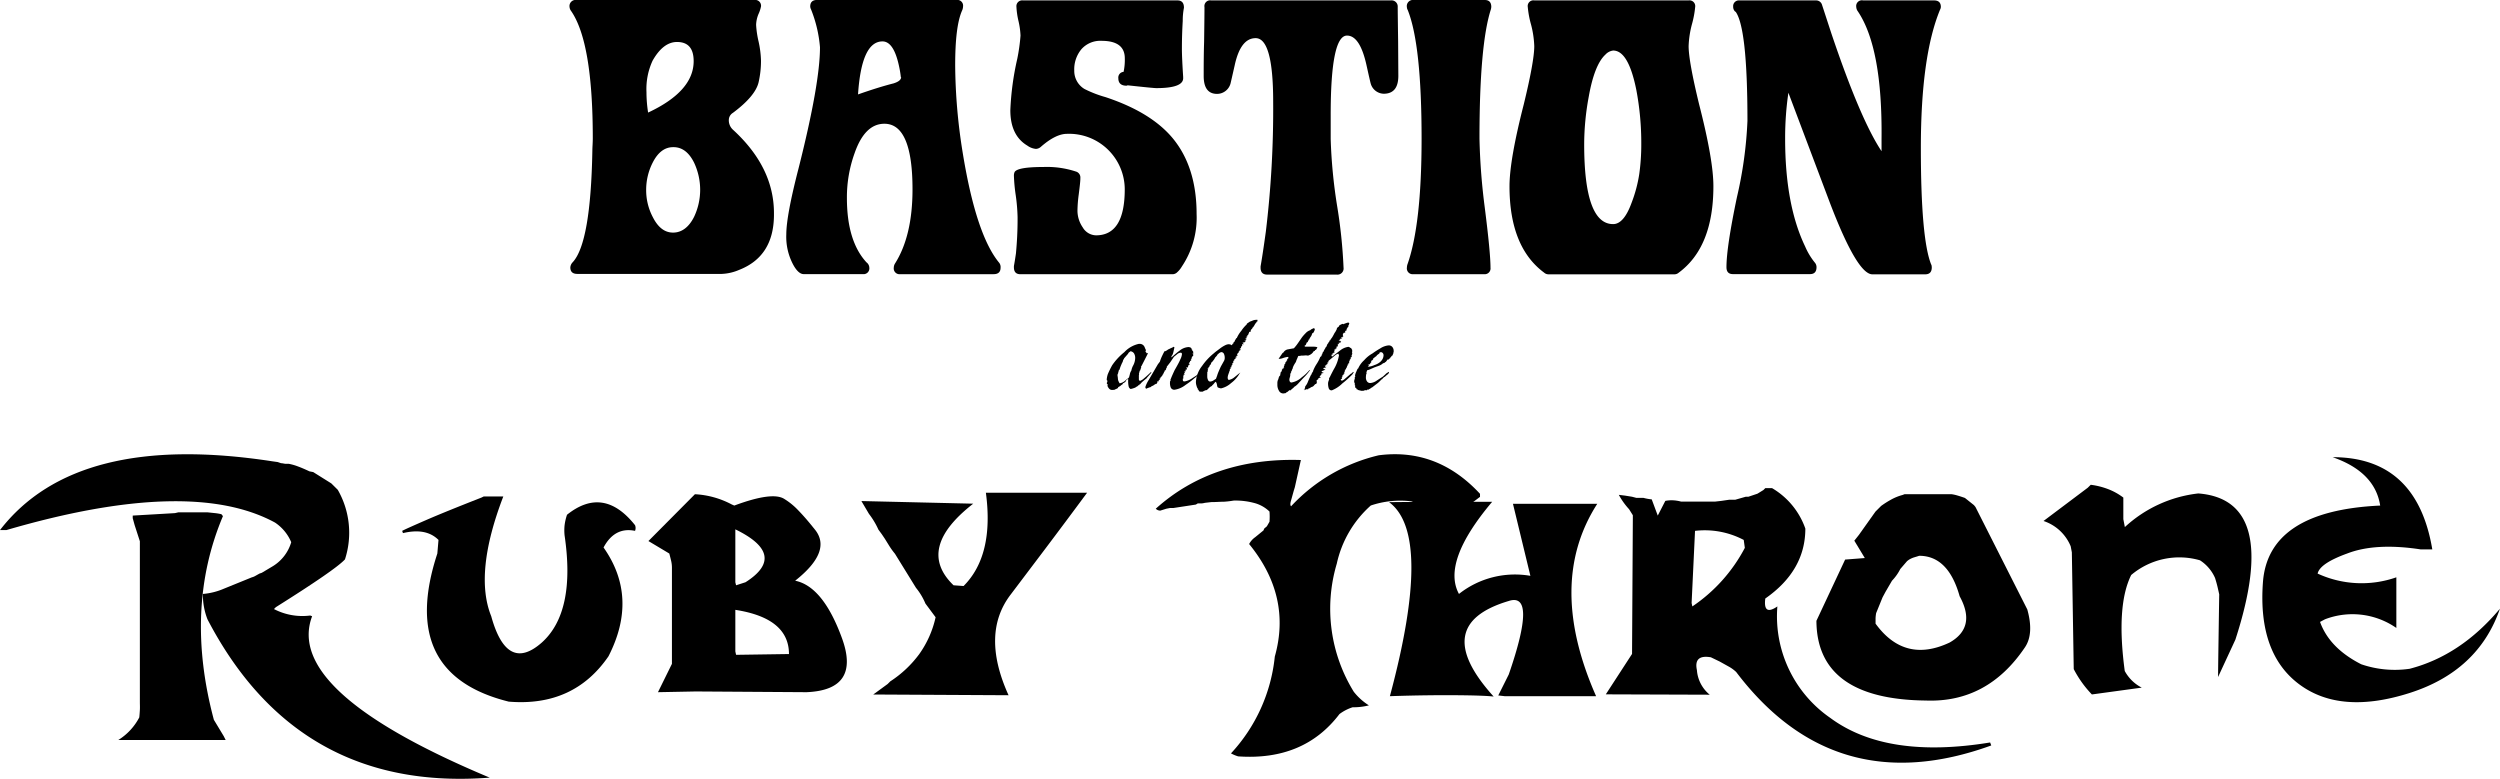
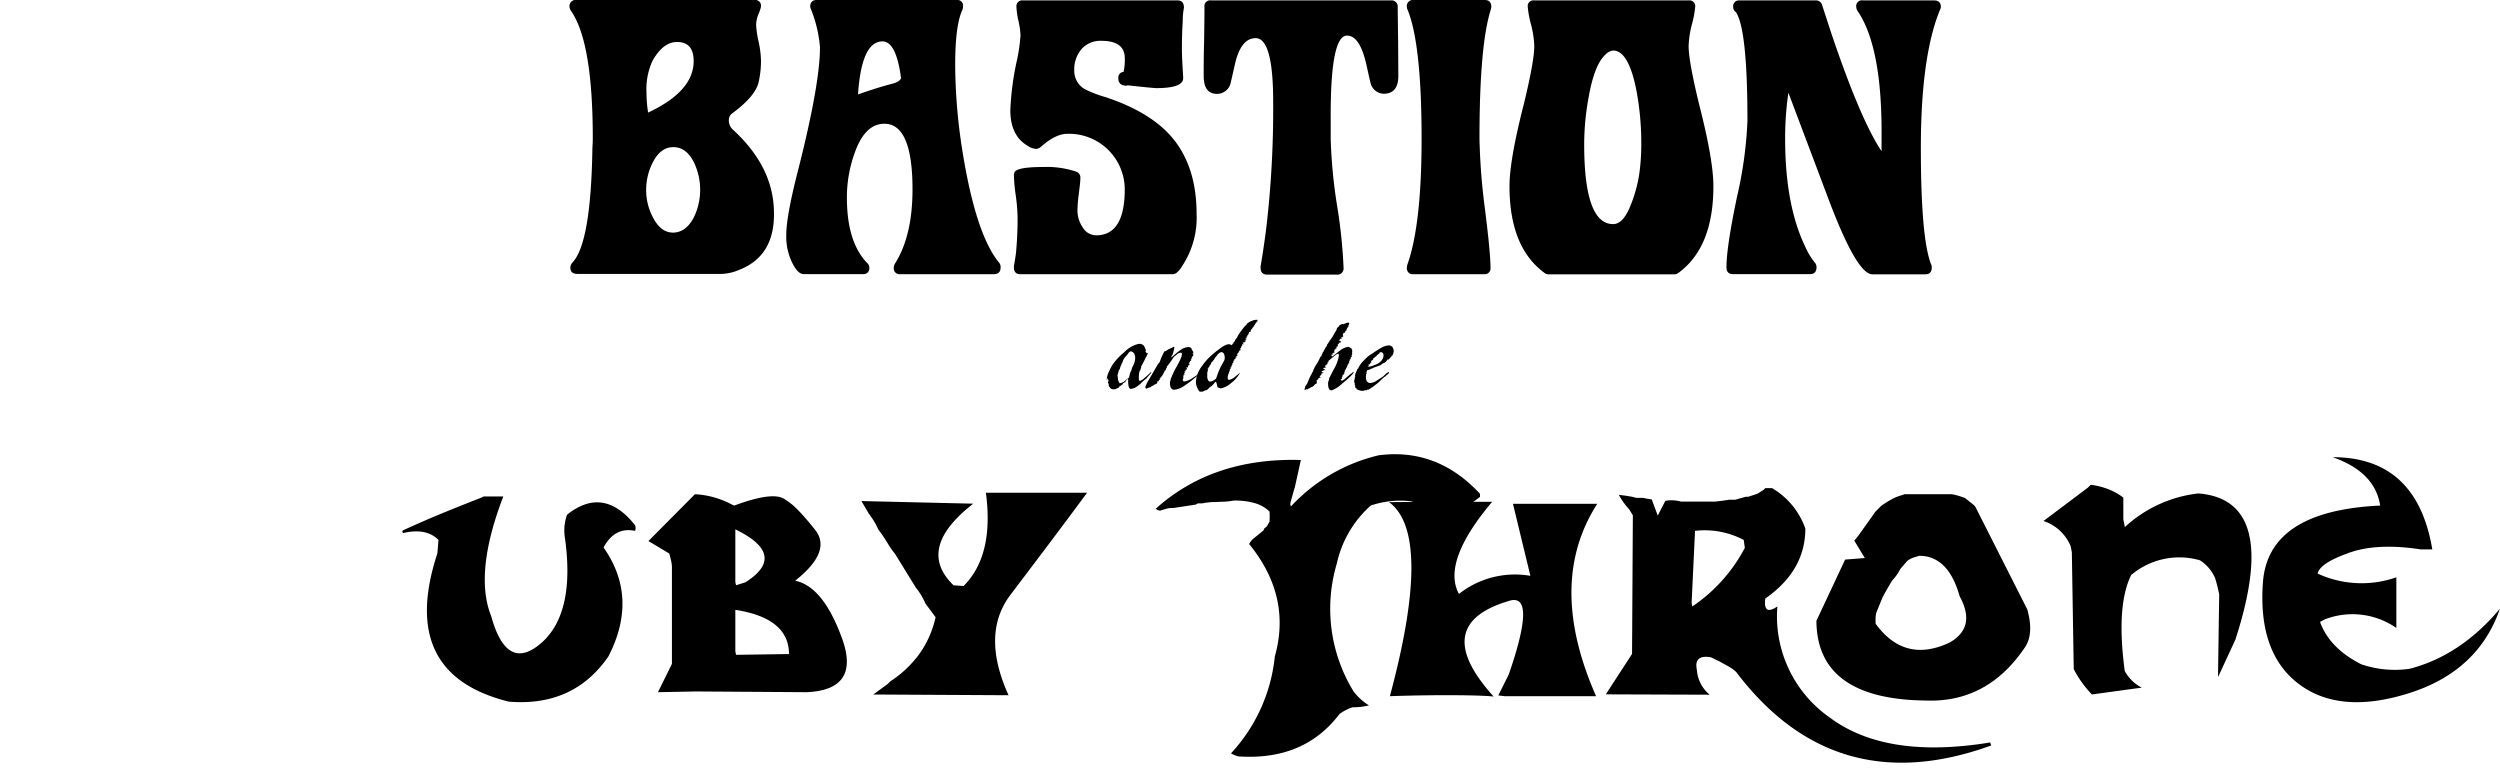
<svg xmlns="http://www.w3.org/2000/svg" viewBox="0 0 476.35 148.39">
  <g id="Layer_2" data-name="Layer 2">
    <g id="Layer_1-2" data-name="Layer 1">
-       <path d="M210.94,72.36l-.07,0a4.52,4.52,0,0,1,.21-1.06,17.52,17.52,0,0,1,.83-1.7,11.54,11.54,0,0,1,2.32-2.5A5.31,5.31,0,0,1,217,65.52l.22,0,0,0a1,1,0,0,1,.88.63l.2.49h.07l-.11.34a.18.18,0,0,0,.09.12.09.09,0,0,0,.06,0l0,.18.33,0c-.06.15-.27.57-.61,1.23l-.65,1.27-.09,0,.07.15-.22.68-.07,0-.13.52H217a.45.45,0,0,1,0,.36l0,.81a.28.28,0,0,0,.23.27,2.17,2.17,0,0,0,.71-.44c.32-.26.79-.68,1.4-1.27,0,0,0,.06,0,.11s.06,0,.08,0l-.88,1-.06.11c-.22.17-.44.34-.64.52a3.73,3.73,0,0,0-.6.61h-.09l-.09.18-.14,0a.85.85,0,0,1-.29.27l-.05,0a1.21,1.21,0,0,1-.48.27,4.58,4.58,0,0,1-.66.19.7.7,0,0,1-.39-.52,4.35,4.35,0,0,1-.09-1v-.49l-.17.2-.25.18,0,.11a1.49,1.49,0,0,0-.23.32l-.07-.09-.13.17H214l-.13.24a1.2,1.2,0,0,0-.21.13l-.22.19-.4.22v.14a3.64,3.64,0,0,1-.47.24,1.43,1.43,0,0,0-.28.14.69.69,0,0,0-.27,0l-.13,0a.73.73,0,0,1-.56-.25,1.58,1.58,0,0,1-.34-.61c.06,0,.09,0,.09-.13l-.07-.09c-.05-.07-.09-.1-.11-.09l0-.21.09-.13v-.32a.09.09,0,0,1-.09,0,.58.58,0,0,1,0-.15c0-.13,0-.21,0-.23Zm2.09,0a1.43,1.43,0,0,0,.11.32c.08.17.15.29.19.36a2.16,2.16,0,0,0,1.17-.61l.62-.51.16-.6a1.75,1.75,0,0,1,.29-.71,3.13,3.13,0,0,1,.36-1,3.18,3.18,0,0,0,.37-1.39,1.69,1.69,0,0,0-.21-.86.92.92,0,0,0-.69-.43l-.28.22a.61.61,0,0,0-.18.26l-.74.85-.06.16a.55.55,0,0,0-.15.24c0,.12-.07.23-.1.34a2.68,2.68,0,0,0-.23.48,6.69,6.69,0,0,0-.36,1l-.11,0,0,.07-.15.54-.07.11,0,0h.09a.3.3,0,0,1-.15.16l.07.54L213,72l0,.11Z" />
+       <path d="M210.94,72.36l-.07,0a4.52,4.52,0,0,1,.21-1.06,17.52,17.52,0,0,1,.83-1.7,11.54,11.54,0,0,1,2.32-2.5A5.31,5.31,0,0,1,217,65.52l.22,0,0,0a1,1,0,0,1,.88.63l.2.49h.07l-.11.34a.18.18,0,0,0,.09.12.09.09,0,0,0,.06,0l0,.18.33,0c-.06.15-.27.57-.61,1.23l-.65,1.27-.09,0,.07.15-.22.68-.07,0-.13.52H217a.45.45,0,0,1,0,.36l0,.81a.28.28,0,0,0,.23.27,2.17,2.17,0,0,0,.71-.44c.32-.26.79-.68,1.4-1.27,0,0,0,.06,0,.11s.06,0,.08,0l-.88,1-.06.11c-.22.17-.44.34-.64.52a3.73,3.73,0,0,0-.6.61h-.09l-.09.18-.14,0a.85.85,0,0,1-.29.27l-.05,0a1.21,1.21,0,0,1-.48.27,4.58,4.58,0,0,1-.66.19.7.7,0,0,1-.39-.52,4.35,4.35,0,0,1-.09-1v-.49l-.17.2-.25.18,0,.11a1.49,1.49,0,0,0-.23.32l-.07-.09-.13.17H214l-.13.24l-.22.19-.4.22v.14a3.64,3.64,0,0,1-.47.24,1.43,1.43,0,0,0-.28.14.69.69,0,0,0-.27,0l-.13,0a.73.73,0,0,1-.56-.25,1.58,1.58,0,0,1-.34-.61c.06,0,.09,0,.09-.13l-.07-.09c-.05-.07-.09-.1-.11-.09l0-.21.09-.13v-.32a.09.09,0,0,1-.09,0,.58.58,0,0,1,0-.15c0-.13,0-.21,0-.23Zm2.09,0a1.43,1.43,0,0,0,.11.32c.08.17.15.29.19.36a2.16,2.16,0,0,0,1.17-.61l.62-.51.16-.6a1.75,1.75,0,0,1,.29-.71,3.13,3.13,0,0,1,.36-1,3.18,3.18,0,0,0,.37-1.39,1.69,1.69,0,0,0-.21-.86.92.92,0,0,0-.69-.43l-.28.22a.61.61,0,0,0-.18.26l-.74.85-.06.16a.55.55,0,0,0-.15.24c0,.12-.07.23-.1.34a2.68,2.68,0,0,0-.23.48,6.69,6.69,0,0,0-.36,1l-.11,0,0,.07-.15.54-.07.11,0,0h.09a.3.3,0,0,1-.15.16l.07.54L213,72l0,.11Z" />
      <path d="M221,68.92a8,8,0,0,1,.38-1c.17-.36.34-.71.51-1l0,0,.14,0,.31-.16a2.22,2.22,0,0,1,.29-.2c.17-.07.33-.15.5-.24a1.75,1.75,0,0,0,.49-.25l.16.11c-.06.25-.11.49-.16.7a2.72,2.72,0,0,1-.23.74l-.11.16a.33.33,0,0,0-.08.22l0,.11c.63-.54,1.12-1,1.48-1.23a3,3,0,0,1,1.72-.75,1.06,1.06,0,0,1,.37.06.48.48,0,0,1,.27.24l0,.13a.24.24,0,0,0,.13.07l0,.15a.41.41,0,0,0,.09.1l.09.11,0,.18.07.18-.17,0v.12l.1,0v.36l-.14,0,0,.1-.22.34c0,.06.1.08.2,0l-.11.09,0,0-.2.2.16.11-.16,0a.12.12,0,0,0,0,.08l-.14.07v.14a1.24,1.24,0,0,0-.24.31s.07,0,.18.07l-.07.2-.16,0,0,.16-.07,0,0,.13c0,.13,0,.2-.07.21l-.12-.1s0,.06-.07.08-.09,0-.09,0v.14l.25,0,0,0-.11,0a.37.37,0,0,1-.12.29l-.17,0-.05.13h.14l-.12.23,0-.05-.16,0s0,.09,0,.12a.1.1,0,0,1,.07.12l-.16.14.1.13h.08v.07l-.11,0-.11,0,0,.13a1.46,1.46,0,0,0-.09.16v.51l-.09,0a.85.85,0,0,0,0,.25.48.48,0,0,0,.06.24l.28.05a3.89,3.89,0,0,0,1.57-.7c.35-.21.79-.51,1.31-.88a1.89,1.89,0,0,1-.33.34,1.85,1.85,0,0,0-.35.4l-.18.09,0,0a16.26,16.26,0,0,1-1.84,1.41,4.47,4.47,0,0,1-2.09.92.73.73,0,0,1-.75-.46,2.27,2.27,0,0,1-.13-.91v-.26c.07,0,.11,0,.13-.08s0-.07-.09-.06c.13-.35.27-.7.43-1.06.27-.6.43-.95.47-1,.58-1,.93-1.68,1-1.9a2.82,2.82,0,0,0,.34-1.05c0-.19-.09-.28-.27-.28a1.17,1.17,0,0,0-.66.3l-.6.49,0,0L223,69c-.32.42-.55.71-.68.87v.19l-.16.16a0,0,0,0,1,.05,0,0,0,0,0,1,0,.06l-.11.25-.18.07,0,.13-.16.23,0,.11c-.12.12-.16.22-.13.29h-.14l.05.09-.23.29-.13.18,0,0-.09,0,0,.2h-.16l.09.22-.09,0-.07.08-.16.17a.06.06,0,0,1,.08,0s0,0,0,.07l-.19,0a.16.16,0,0,0-.11.16.07.07,0,0,0,.09,0l-.2.32h-.13l-.28.16-.22.16-.17.08c-.06,0-.08,0-.06.07h-.17s0,.09-.07.12-.11.05-.12.08l-.17,0-.25.13-.16,0v.14l-.29-.1-.05-.22a5.57,5.57,0,0,1,.66-1.38l1.75-3C220.77,69.23,220.88,69.07,221,68.92Z" />
      <path d="M232.5,66.37a5.79,5.79,0,0,1,.95-.59,1.75,1.75,0,0,1,.64-.19,1.18,1.18,0,0,1,.64.2l.13-.29.11,0,.07-.24a.77.77,0,0,0,.1-.15s.05,0,.08,0l.14-.25h-.09s0-.08.11-.13a.2.2,0,0,0,.11-.17s0-.08.1-.12.1-.08.1-.1a5.77,5.77,0,0,1,.84-1.32,6.21,6.21,0,0,1,1-1.18l.07-.18.56-.38.39-.14a1.81,1.81,0,0,1,.79-.2l.26,0,0,.29-.18.09-.05.18-.07,0v.11h-.09A4.35,4.35,0,0,1,239,62a4,4,0,0,1-.31.45l-.09,0v.2l-.2.07.07.11-.07,0a.28.28,0,0,0-.09.2c0,.13,0,.2-.13.2l-.18,0,0,.25a.67.67,0,0,0-.15.14,1.15,1.15,0,0,1,0,.16l-.23.2s0,0,0,0a.26.26,0,0,1,0,.11l.09,0s0,.05-.12.05l-.22.07.11.06a.1.1,0,0,0,.13,0l-.13.22-.13-.07a1.36,1.36,0,0,0,0,.17c0,.07,0,.1.12.1s-.06.14-.21.18l-.26.07s0,0,.1,0,.1,0,.11,0l.18,0a1.51,1.51,0,0,1-.32.31l-.25,0-.06.13h.09l.06.14.07,0,0,.07-.06,0-.2,0h-.07c0,.09,0,.17.07.24l-.14.14-.11.13a.52.52,0,0,0,0,.11v.14h-.12l-.15.14.2,0,0,0,0,.08-.26.08h.22v.08h-.13l-.14.24-.07,0v.2a.75.75,0,0,0-.29.32.59.59,0,0,0,0,.14l.13,0c0,.05-.06.1-.17.15l-.21.1v.07h.18v.09l-.29.13c0,.07.1.09.2,0l-.38.33c-.05.08-.07.13-.06.14h.08a.06.06,0,0,1,0,.06s-.07,0-.16,0v.1l0,.06-.1,0a0,0,0,0,0,0,.07l.09.09a.31.31,0,0,0-.09.11l-.24.09.13,0a.24.24,0,0,0,0,.12c0,.08-.05.15-.07.22l-.14.13a.23.23,0,0,0,0,.12l0,.15-.22.1.09.11v.07l-.2.08v.07c.05,0,.07,0,.07,0a.67.67,0,0,1-.08.27.72.72,0,0,0-.08.24c-.09.21-.15.41-.21.58a1.93,1.93,0,0,0-.08.52.68.68,0,0,0,.07.26c.05.09.1.13.15.13a2.23,2.23,0,0,0,1.1-.54c.19-.14.51-.41,1-.81l.11,0-.13.08A6,6,0,0,1,234.56,73a4.2,4.2,0,0,1-1.9,1,1.27,1.27,0,0,1-.35-.08.84.84,0,0,1-.33-.16,4.78,4.78,0,0,1-.11-.51q-.08-.42-.27-.51l-.2.23a2.07,2.07,0,0,1-.39.42l-.11.16a1.5,1.5,0,0,0-.49.34l-.48.45-.13,0a1,1,0,0,0-.3.11,2.69,2.69,0,0,0-.35.18l-.42,0a.76.76,0,0,1-.35-.15.49.49,0,0,0,.06-.2.23.23,0,0,1-.11,0c-.05,0-.09-.06-.13-.18l0-.18h-.08a6.15,6.15,0,0,1-.19-.61,2.24,2.24,0,0,1-.06-.58,5.43,5.43,0,0,1,1.17-3,11.66,11.66,0,0,1,2.24-2.41,6.88,6.88,0,0,1,.61-.49Zm-1,1.83a2.86,2.86,0,0,1-.38.56l-.25.32-.11,0,0,.07,0,.09,0,.06a.35.35,0,0,0-.07.2h-.13v.09a.35.35,0,0,0-.13.32l-.16.06,0,.12-.11.2-.14-.07,0,.05.09.09h.07a.45.45,0,0,0,0,.13l-.09.09.09.14-.15.13,0,.09a.64.64,0,0,1,0,.27c0,.23,0,.39,0,.5a1.48,1.48,0,0,0,.16.72.43.43,0,0,0,.37.27,1.26,1.26,0,0,0,.68-.23l.47-.31c0-.08.1-.28.2-.58a5.7,5.7,0,0,1,.25-.7q.27-.65.48-1.08l.56-1a1.13,1.13,0,0,0,.16-.61,1.78,1.78,0,0,0-.12-.69.58.58,0,0,0-.52-.41,1,1,0,0,0-.51.27l-.25.22a.63.63,0,0,1-.18.28,3.09,3.09,0,0,1-.27.29Z" />
-       <path d="M243.61,72.18l0-.25.1,0,0-.18,0,0a.76.76,0,0,0,.13-.13.42.42,0,0,0,.13-.23c0-.06-.05-.09-.13-.09l.06,0a.15.15,0,0,0,.09-.14.54.54,0,0,1,.09-.31c.07-.08.12-.11.16-.07l0-.15,0-.18h.08l0-.16.09-.05,0,0,.13,0,0-.16.16-.11-.07-.15a.24.24,0,0,1,0-.1s.05,0,.09,0v-.26a.19.19,0,0,0,.1-.1s0,0,.08,0l0,0a.42.42,0,0,1,.15-.43s0-.06,0-.06l.09,0v-.18s.08,0,.11,0a.72.72,0,0,0,0-.32l.16,0,.07-.14,0-.22h-.15a4.49,4.49,0,0,0-.91.23,2.09,2.09,0,0,1-.6.13l-.2,0,.76-1.11.16-.09a1.25,1.25,0,0,1,.9-.61l1.1-.2a8.75,8.75,0,0,0,.79-1l.76-1.1a8.31,8.31,0,0,1,.7-.79,2,2,0,0,1,.88-.56.85.85,0,0,1,.32-.23,4,4,0,0,1,.4-.17l.14.24a2,2,0,0,1-.17.45l-.13.22-.22.12a1.39,1.39,0,0,1-.27.63,2.6,2.6,0,0,0-.3.54l-.15.05.07.18c-.09,0-.14,0-.14,0v.16l-.12.13h-.09l-.24.56h-.18a.29.29,0,0,1,0,.27l1.26,0h.57a2.59,2.59,0,0,1,.6.1,3.22,3.22,0,0,1-.27.5l-.14,0-.1.2-.21.07-.14.22a1.67,1.67,0,0,1-.39.36,2.9,2.9,0,0,1-.53.25l-.4-.05-.61.05s-.14,0-.33,0a1.2,1.2,0,0,1-.36.06.06.06,0,0,0-.08,0,.06.06,0,0,1-.08,0,4.71,4.71,0,0,0-.19.45,3.19,3.19,0,0,0-.24.61l-.09.18a5.25,5.25,0,0,0-.42.72,2.17,2.17,0,0,0-.17.58s-.07,0-.08,0a.11.11,0,0,0,0,.12l-.08.2-.16,0a.8.8,0,0,0,.13.13c-.1.18-.15.28-.17.3a1.15,1.15,0,0,0-.07.34l0,.06,0,.12a1.48,1.48,0,0,0-.07.26,1.55,1.55,0,0,0-.09.38.78.78,0,0,0,.09.44.34.34,0,0,0,.34.17,3.88,3.88,0,0,0,1.94-1,7.84,7.84,0,0,0,1.44-1.35h.13l-.36.47a9.17,9.17,0,0,1-.74.84c-.4.41-.66.7-.8.85l-.45.49a3.27,3.27,0,0,1-.5.43l-.05,0a3.38,3.38,0,0,1-.43.41l-.47.4-.05-.08c-.07,0-.16.06-.27.17a.53.53,0,0,1-.17.12l0,.06a.48.48,0,0,0-.34.21l-.47.07a.93.93,0,0,1-.83-.52,2.15,2.15,0,0,1-.3-1.08v-.47a1.79,1.79,0,0,1,.1-.48Z" />
      <path d="M248.51,74.38l.18-.65-.08-.06h.11l0-.08a2.85,2.85,0,0,0,.51-.9l.25-.59.34-.72h.07l.06-.25.25-.4,0-.07a7.07,7.07,0,0,1,.66-1.29,7.12,7.12,0,0,0,.72-1.39s.1,0,.16-.09a.53.53,0,0,0,.09-.19s0-.1,0-.13,0,0,.07,0l.18-.53.1,0,0-.06c.05-.11.12-.26.21-.42a3.21,3.21,0,0,0,.2-.35l0,0a.14.14,0,0,1,.05-.09l.09-.06.22-.56s0,0,.09,0,0-.09,0-.13l.25-.27v-.09l.08-.16a.07.07,0,0,0,.09,0,1.39,1.39,0,0,1,.06-.13l.09-.15a2.65,2.65,0,0,0,.36-.53c.07-.12.18-.32.32-.6a2,2,0,0,0,.28-.45,1,1,0,0,0,.17-.45.58.58,0,0,1,.13-.15,1.08,1.08,0,0,1,.25-.17l0-.07c0-.08.1-.16.29-.27a1.83,1.83,0,0,1,.43-.17l.09,0,0,0a.55.55,0,0,0,.14.09v-.07a3.21,3.21,0,0,1,.43-.16,1.35,1.35,0,0,1,.44-.11l.16.11-.13.45h-.11l.06.15a.25.25,0,0,1-.07.18,1.19,1.19,0,0,1-.15.09v.11l-.12.14,0,.14-.06.19-.09,0a.12.12,0,0,0-.12.08s0,.11,0,.19h.09s0,0-.12.06-.11,0-.1.08l-.19,0s0,.06,0,.09l-.11.1s0,.09,0,.13,0,.06-.05.05l.13.3-.16.07,0,.09-.2,0-.07.07.23.18,0,0-.21,0-.27.09v.14l.16,0-.12.11-.2,0-.06,0,.18.16.08-.07.1.1.13,0-.18.27-.29,0,0,0v.18l-.06,0,.2,0-.14.09-.2-.06.09.18h-.13l.11.2,0,0a.4.4,0,0,1-.36.18v.08h.28l0,0-.2,0a.39.39,0,0,1,0,.22l-.17,0v.15a.73.73,0,0,0-.17.07h-.1l.07.18-.14.27s.09,0,.11,0l.05-.06v.08c-.06.06-.08.09-.07.11l-.16,0c0,.08,0,.13-.06.13h-.14l0,.11.18.09h-.13c-.16,0-.23.06-.23.18s0,.23.16.23l1.44-1.11a3.18,3.18,0,0,1,1.58-.72.4.4,0,0,1,.24.07.84.84,0,0,0,.28.16.07.07,0,0,1,.08.08.78.78,0,0,1,0,.14h.11a.89.89,0,0,1,.05.25.67.67,0,0,0,0,.23l0,.06-.06.18.09.11c0,.08-.07.16-.09.22a.39.39,0,0,1-.09.17l.09.06a2,2,0,0,1-.07.19l-.2.17.05.12c0,.1,0,.15-.09.16s-.09.1-.09.26h-.08l0,.14L257,69c.06,0,.09.09.09.13s0,.07-.09.1-.1,0-.13,0l.05.2s-.08,0-.11,0a.09.09,0,0,0,0,.13,1,1,0,0,0-.2.52h-.11s-.06,0,0,.07a.13.13,0,0,0,0,.09l-.18.24-.09,0,.11.14c-.1,0-.14,0-.12.1s0,.11,0,.13a.27.27,0,0,1-.1.06l.07.23-.16.07-.06.2.06,0-.11.07-.07,0-.11.17.05.12a.11.11,0,0,1-.05.09.3.3,0,0,1-.11.06l0,.05s.08,0,.09.06l0,0-.09.18a.08.08,0,0,1-.12,0l-.05.18.21.15a1.47,1.47,0,0,0,.61-.38l1.17-1,.13,0,0-.09s.11-.08.19-.14a.31.31,0,0,1,.2-.06l-.29.47a19.27,19.27,0,0,1-1.92,1.73,6,6,0,0,1-2,1.31.56.56,0,0,1-.58-.39,2.84,2.84,0,0,1-.13-.92l0,0v-.22s.06,0,.06-.06a1.09,1.09,0,0,0,0-.19.59.59,0,0,0,.13-.23,2.56,2.56,0,0,0,0-.27l.06-.16.05,0c.12-.28.38-.8.78-1.55a7.52,7.52,0,0,0,1-2.7l-.13-.31a1.78,1.78,0,0,0-.7.4l-1.19,1,0,.27-.13,0-.09.09.18.13-.19,0v.09l-.15,0c0,.09,0,.13.11.13l.14.07-.1,0h-.22q-.09,0-.06.12h-.19l.12.18a.37.37,0,0,0,0,.22l0-.18h.07l.15,0-.25.17-.22,0c-.11.07-.15.14-.11.21l.27.11h.06l0,.07c-.09.08-.16.1-.24,0l-.07.16.09,0a.88.88,0,0,0-.45.11v.09l.09.14h.16l.06,0c0,.11,0,.16-.09.16a.91.91,0,0,0-.22,0l-.09.21.09,0-.41.4.16.12h.07v.09h-.09l-.27.09-.1.06c0,.06,0,.09,0,.1a.08.08,0,0,0,.07,0l-.36.25-.07.2.08,0a.09.09,0,0,1,0,.11.22.22,0,0,0-.07.07l.1,0-.07.22-.14.13c-.05,0-.13,0-.25.16a1.07,1.07,0,0,0-.16.18.87.87,0,0,1-.31.2,1,1,0,0,0-.45.27c-.1,0-.16,0-.2,0l-.09.18a.81.81,0,0,1-.34,0l-.18.1a.28.28,0,0,0-.12,0h-.1c-.08,0-.12,0-.12-.11Z" />
      <path d="M258.08,72.4v-.07l.09-.29-.07,0c0-.06,0-.1.07-.11v-.12h.07l-.05-.28a2.42,2.42,0,0,1,.2-.61c.09-.23.19-.45.3-.68h.08a4.64,4.64,0,0,1,1.16-1.61,5.84,5.84,0,0,1,1.59-1.29,14.66,14.66,0,0,1,1.47-.95,3.51,3.51,0,0,1,1.59-.58.87.87,0,0,1,.72.31,1.15,1.15,0,0,1,.25.77l0,.2a.63.63,0,0,1-.07.12s0,.08,0,.17a.41.41,0,0,0-.05.09l-.15.32a.16.16,0,0,1-.09,0,.08.08,0,0,0,0,0l-.21.31-.09,0,0,.15s-.08,0-.18.11l-.16.16-.16,0-.18.11.12,0L264,69l-.08,0h-.06l0,.13-.34.09a2.26,2.26,0,0,1-.85.5l-.57.2-.11.06a.56.56,0,0,0-.26.09l-.21.09-.56.25c-.23.09-.37.13-.43.1l-.16.38s0,0,.07.08l-.07,0h-.09V71l.12.05s0,.1-.09.29a3.68,3.68,0,0,0-.05.58,1.22,1.22,0,0,0,.22.76.72.72,0,0,0,.64.3,2.45,2.45,0,0,0,1.21-.47l1.15-.74c.23-.2.46-.41.68-.63l.45-.29.06.17a1.71,1.71,0,0,1-.41.43,2.73,2.73,0,0,0-.4.36h-.07l-.22.18-.09.09-.13.18h-.07l-.36.36a4.73,4.73,0,0,1-.39.36l-1.17.9-.13,0s0,0,0,.07l-.56.33v-.09l-.18.09,0,.07a1.14,1.14,0,0,1-.25,0l-.08,0h-.16l-.09.11a.53.53,0,0,0-.23,0h-.45l0-.08a.56.56,0,0,1-.22,0l-.28-.09v-.08l.12,0-.05,0h-.21a.36.36,0,0,1-.2-.2l.12,0-.05-.09h-.18a.68.68,0,0,1-.06-.43l-.08,0v-.07c.07,0,.1,0,.08-.07h-.16a.23.23,0,0,0,.11-.22l-.14-.25.07-.07-.11-.17Zm4.86-3.4a2,2,0,0,0,.5-.61,1.53,1.53,0,0,0,.18-.71.59.59,0,0,0-.14-.39.47.47,0,0,0-.38-.19.2.2,0,0,0-.18.11h-.16l.07.09.06,0-.53.38a.53.53,0,0,1-.25.27l-.23.16v.07H262l-.18,0-.07.06-.11.09-.05.09h-.07l0,0s.05.06.15.09l-.11.09a.79.79,0,0,0-.29.18l0,.22,0,.09h-.08l-.19.27,0-.07h.09l-.09.09h-.07v.08a.65.65,0,0,0-.33.09l.06,0,.05,0h.16l-.05.09h-.07v.15l.05,0a.19.19,0,0,0-.18.1,3.5,3.5,0,0,0,1.26-.33A3.17,3.17,0,0,0,262.94,69Z" />
      <path d="M147.47,40.77v.31q-.08,7.77-6.6,10.33a9.27,9.27,0,0,1-3.34.78H110c-.89,0-1.33-.42-1.33-1.24a1.6,1.6,0,0,1,.47-1q3.42-3.73,3.73-21.28c0-.62.08-1.4.08-2.33q0-18.25-4.12-24.23a1.48,1.48,0,0,1-.31-.78A1.17,1.17,0,0,1,109.88,0h33.86A1.1,1.1,0,0,1,145,1.24a6.32,6.32,0,0,1-.46,1.4,5.78,5.78,0,0,0-.47,2.1,18.5,18.5,0,0,0,.47,3.18,18.85,18.85,0,0,1,.46,3.65,18.32,18.32,0,0,1-.46,4.12q-.63,2.64-4.9,5.82a1.61,1.61,0,0,0-.77,1.32,2.42,2.42,0,0,0,.77,1.87Q147.54,31.92,147.47,40.77Zm-15.3-29.12Q132.17,8,129,8q-2.64,0-4.66,3.57a12.86,12.86,0,0,0-1.16,6,25.1,25.1,0,0,0,.31,3.88Q132.17,17.39,132.17,11.65Zm1.24,24.54a12.18,12.18,0,0,0-1.16-5.2q-1.49-3-4-2.95c-1.61,0-2.9,1-3.89,2.95a11.44,11.44,0,0,0-1.24,5.2,11,11,0,0,0,1.24,5.13c1,2,2.28,3,3.89,3s3-1,4-3A12.07,12.07,0,0,0,133.41,36.19Z" />
      <path d="M190.65,51c0,.82-.44,1.24-1.32,1.24H171.54A1.1,1.1,0,0,1,170.3,51a1.56,1.56,0,0,1,.23-.78q3.34-5.28,3.34-14.14,0-12.5-5.36-12.5-3.72,0-5.67,5.59a24.82,24.82,0,0,0-1.47,8.55q0,8.22,3.73,12.27a1.32,1.32,0,0,1,.54,1,1.1,1.1,0,0,1-1.24,1.24H153.14c-.68,0-1.35-.6-2-1.79a11.25,11.25,0,0,1-1.32-5.75q0-3.57,2.33-12.58Q156.24,15.93,156.24,9a24.83,24.83,0,0,0-1.71-7.22,1.3,1.3,0,0,1-.15-.55c0-.82.44-1.24,1.32-1.24h26.56a1.1,1.1,0,0,1,1.24,1.24,2,2,0,0,1-.15.7C182.41,4,182,7.53,182,12.5a107.78,107.78,0,0,0,1.4,16.39q2.55,15.84,7,21.2A1.33,1.33,0,0,1,190.65,51Zm-19-36.27a18.91,18.91,0,0,0-.31-1.94q-1-4.9-3.19-4.9-4,0-4.66,10.1c2.64-.93,4.9-1.63,6.76-2.1C171.23,15.58,171.7,15.2,171.7,14.68Z" />
      <path d="M228,40.77a16.71,16.71,0,0,1-2.8,10,4.69,4.69,0,0,1-1,1.2,1.28,1.28,0,0,1-.77.28h-29c-.83,0-1.24-.44-1.24-1.32v-.24c.1-.51.23-1.32.39-2.41.2-2.17.31-4.32.31-6.44v-.47a35,35,0,0,0-.35-4.15,32.38,32.38,0,0,1-.35-3.77,1.6,1.6,0,0,1,.15-.7q.63-.93,5.44-.93a17.64,17.64,0,0,1,6.21.86,1.17,1.17,0,0,1,.86,1.24v.15c0,.42-.11,1.43-.31,3a25.11,25.11,0,0,0-.24,3.11,5.66,5.66,0,0,0,1,3.14,3,3,0,0,0,2.54,1.52q5.47,0,5.47-8.78a10.61,10.61,0,0,0-11-10.56q-2.16,0-5,2.49a1.49,1.49,0,0,1-.93.38,3.31,3.31,0,0,1-1.62-.62q-3.25-1.93-3.25-6.75a53.26,53.26,0,0,1,1.32-9.79,35.84,35.84,0,0,0,.62-4.43A15,15,0,0,0,194.06,4a15,15,0,0,1-.39-2.72A1.1,1.1,0,0,1,194.92.08h29.43c.83,0,1.24.46,1.24,1.4A12.75,12.75,0,0,0,225.36,4c-.11,1.81-.16,3.57-.16,5.28,0,1.09.08,2.87.24,5.36v.15q.15,2-5.13,2-.54,0-5.51-.54c0,.05,0,.08-.16.08-1,0-1.55-.47-1.55-1.4a1.09,1.09,0,0,1,1-1.24,10.84,10.84,0,0,0,.23-2.57c0-2.22-1.47-3.34-4.43-3.34a4.79,4.79,0,0,0-3.84,1.6,6,6,0,0,0-1.36,4.07,4,4,0,0,0,1.94,3.5,21.83,21.83,0,0,0,4,1.55q8.7,2.88,12.82,7.84Q228,31.85,228,40.77Z" />
      <path d="M266.44,14.44q0,3.42-2.79,3.42a2.64,2.64,0,0,1-2.49-2c-.05-.15-.31-1.29-.78-3.41q-1.25-5.67-3.72-5.67-3.12,0-3.11,15.22v4.5a99,99,0,0,0,1.2,12.58A97.8,97.8,0,0,1,256,51a1.17,1.17,0,0,1-1.32,1.32H241.43c-.82,0-1.24-.44-1.24-1.32v-.24q.39-2.18,1-6.6a194,194,0,0,0,1.4-24.77q0-12.12-3.34-12.12-2.88,0-4,5.21c-.47,2.07-.73,3.21-.78,3.41a2.67,2.67,0,0,1-2.56,2c-1.71,0-2.56-1.14-2.56-3.42,0-1.7,0-3.88.08-6.52q.08-5.67.07-6.6A1.1,1.1,0,0,1,230.79.08H265a1.17,1.17,0,0,1,1.32,1.24q0,.93.08,6.6Z" />
      <path d="M284.15,1.32a2.38,2.38,0,0,1-.08.47Q281.9,8.54,281.9,26.4a120.34,120.34,0,0,0,1,13.09Q284,48.15,284,51a1.1,1.1,0,0,1-1.24,1.24H269.31A1.1,1.1,0,0,1,268.07,51a2.43,2.43,0,0,1,.08-.55q2.72-7.6,2.72-24,0-17.94-2.64-24.54a1.13,1.13,0,0,1-.16-.54A1.17,1.17,0,0,1,269.39,0h13.52C283.73,0,284.15.44,284.15,1.32Z" />
      <path d="M326.47,35.49q0,11.58-6.6,16.46a1.25,1.25,0,0,1-.78.32H295a1.25,1.25,0,0,1-.78-.32q-6.6-4.89-6.6-16.46,0-5,2.72-15.61,2-8.23,2-11.1a18.66,18.66,0,0,0-.62-4.12,18.2,18.2,0,0,1-.62-3.34A1.09,1.09,0,0,1,292.38.08h29.35A1.1,1.1,0,0,1,323,1.32a18.56,18.56,0,0,1-.63,3.34,18.66,18.66,0,0,0-.62,4.12q0,2.87,2,11.1Q326.48,30.52,326.47,35.49Zm-13.74-8a54.44,54.44,0,0,0-.94-10.33c-1-5-2.46-7.53-4.42-7.53a2.4,2.4,0,0,0-1.48.78q-2.1,1.93-3.18,8.07a50,50,0,0,0-.86,9q0,15.23,5.52,15.22c1.34,0,2.51-1.32,3.49-4a26.2,26.2,0,0,0,1.48-5.51A40.49,40.49,0,0,0,312.73,27.49Z" />
      <path d="M369.81,1.32a1.26,1.26,0,0,1-.16.54Q366,10.72,366,28.19t2,22.29V50.4a2.43,2.43,0,0,1,.08.55c0,.88-.42,1.32-1.25,1.32H356.76q-2.88,0-8.08-13.6l-7.92-21a59.35,59.35,0,0,0-.62,8.77q0,12.58,3.8,20.5a12.9,12.9,0,0,0,1.87,3.11,1.32,1.32,0,0,1,.31.86c0,.88-.42,1.32-1.24,1.32H330.2c-.83,0-1.24-.44-1.24-1.32q0-3.81,2-13.36a78,78,0,0,0,2-14.52q0-17.94-2.33-20.9l.08.16a1.22,1.22,0,0,1-.47-1A1.09,1.09,0,0,1,331.44.08H346a1.16,1.16,0,0,1,1.17.85c.41,1.24,1,3.06,1.78,5.44q5.52,16.38,9.56,22.44V26.48Q358.7,9.17,354,2.17a1.53,1.53,0,0,1-.31-.85A1.09,1.09,0,0,1,355,.08h13.52C369.37.08,369.81.49,369.81,1.32Z" />
-       <path d="M51.91,87.9l1,.14.65.22c.29,0,.55.09.79.11s.46,0,.65,0a10,10,0,0,1,1.76.5c.65.24,1.38.55,2.2.94l.72.14,3.45,2.16,1.23,1.22a16.43,16.43,0,0,1,1.37,13.25Q64,108.5,52.56,115.69l-.36.36a11.7,11.7,0,0,0,6.91,1.23l.36.14q-5.4,14.33,33.84,30.75Q56.74,151,39.53,118a12.82,12.82,0,0,1-.87-4.83,12.69,12.69,0,0,0,4-1L48,110a2.24,2.24,0,0,0,.62-.25l.82-.46.44-.15,2.16-1.29a8,8,0,0,0,3.45-4.54,8.42,8.42,0,0,0-3.09-3.74Q36.22,90.78,1.22,101H0Q14.55,82.15,51.91,87.9ZM33.34,97.77l.64-.15h5.55l1.44.15a8.85,8.85,0,0,1,1.22.21l.29.36q-7.41,17.56-1.73,38.81l1.87,3.1L43,141H22.54a11.11,11.11,0,0,0,4-4.31c.05-.44.08-.9.11-1.41s0-1,0-1.55v-30.6l-1-3.09-.36-1.3v-.5Z" />
      <path d="M91.73,94.81l.43-.21H95.9q-5.61,14.61-2.3,22.82,3,10.88,9.65,5,6.48-5.83,4.32-20.45a9.42,9.42,0,0,1,0-1.83,10.07,10.07,0,0,1,.47-2.06Q115,92.51,121,100.07a1.43,1.43,0,0,1,0,1.08q-3.88-.8-6,3.17,6.7,9.5.94,20.73-6.63,9.66-19,8.64-21.16-5.25-13.61-28.22l.22-2.59c-1.59-1.59-3.84-2-6.77-1.3l-.15-.43c.44-.24,1.91-.9,4.43-2S87.07,96.64,91.73,94.81Z" />
      <path d="M123.55,103.09l8.86-8.92a16.75,16.75,0,0,1,7,1.94l.5.22q7.35-2.74,9.58-1.23a13.05,13.05,0,0,1,2.63,2.16q1.4,1.44,3.06,3.53,3.53,4.17-3.67,9.86,5.32,1.08,8.92,10.95t-6.76,10.29l-21.1-.14-7.2.14,2.66-5.4V108.21a5.69,5.69,0,0,0-.14-1.3q-.15-.64-.36-1.44Zm18.5,7.85q8.14-5.18-1.94-10.08v10.08l.14.58Zm8.28,13.68q0-6.84-10.22-8.42v7.92l.14.65Z" />
      <path d="M183.6,111.66q5.84-5.84,4.25-17.78h19.29q-4.32,5.84-7.95,10.65l-6.59,8.72q-5.76,7.48-.43,19.22l-25.78-.14,2.74-2,.5-.5a21.17,21.17,0,0,0,5.54-5.22,19.22,19.22,0,0,0,3.1-7L176.33,115a12.18,12.18,0,0,0-1.8-3l-4-6.48a14,14,0,0,1-1.11-1.54l-.83-1.34-.58-.86-.64-.87a15,15,0,0,0-1.8-3l-1.44-2.44,21.31.5q-11,8.56-3.75,15.55Z" />
      <path d="M246,96.47a33.21,33.21,0,0,1,16.7-9.72q11.16-1.44,19.3,7.34v.58l-11.59,8.78a3.43,3.43,0,0,1-1.37,1l1.73-7.63a4.22,4.22,0,0,0-1.88-1.3,17.55,17.55,0,0,0-7.7.8,20.76,20.76,0,0,0-6.48,11.08,30.11,30.11,0,0,0,3.24,24.41,11.25,11.25,0,0,0,2.88,2.59,11.66,11.66,0,0,1-3.09.36,8.42,8.42,0,0,0-2.52,1.3q-6.78,8.93-19.3,8.06a7.37,7.37,0,0,1-1.37-.57,31.85,31.85,0,0,0,8.35-18.44q3.24-11.5-4.89-21.45a3.67,3.67,0,0,1,1.15-1.3l1.58-1.29.15-.36.5-.43.5-.87a12.36,12.36,0,0,0,0-1.94,6.57,6.57,0,0,0-2.62-1.55,13.66,13.66,0,0,0-4.22-.54,16.1,16.1,0,0,1-1.87.22c-.72,0-1.51.07-2.37.07l-1.23.14a3.68,3.68,0,0,1-.61.11c-.21,0-.47,0-.75,0l-.36.22-4.25.65h-.65l-.72.14-1.15.36a1.19,1.19,0,0,1-.87-.36q10.88-9.78,27.65-9.28l-1.15,5.18-.22.72-.5,1.8Q245.74,96.19,246,96.47Z" />
      <path d="M264.67,95.68l7.49-.07h12.16q-9.65,11.44-6.33,17.56a17.2,17.2,0,0,1,13.61-3.45L288.28,96h16.06q-9.72,15.12-.22,36.65H286.7l-1.22-.14,2-4q5.47-15.78,0-14-15.25,4.53-2.88,18.21c-1.25-.14-3.5-.22-6.77-.25s-7.58,0-13,.18Q273.1,101.87,264.67,95.68Z" />
      <path d="M336,93.37l.36-.36h1.29a14.46,14.46,0,0,1,6.34,7.71q0,8-7.63,13.32c-.29,2.25.48,2.76,2.3,1.51a23.53,23.53,0,0,0,10.08,21.24q10.72,7.92,30.46,4.68l.21.57q-29.81,10.82-48.6-14a7,7,0,0,0-1.36-1l-1.8-1-1.66-.8q-3.31-.57-2.66,2.45a6.68,6.68,0,0,0,2.44,4.68l-19.8-.07,5-7.7.15-25.85v-.58l-.72-1.15a13.59,13.59,0,0,1-1.95-2.73l1.16.14,1.36.22.8.21h1.36a9.46,9.46,0,0,0,1.59.29l1.15,3.09,1.44-2.8a6,6,0,0,1,1.48-.11,7.06,7.06,0,0,1,1.54.25h6.41l1.23-.14,1.51-.22h1.15l2-.57h.5l1.73-.58Zm-3.75,9.51a15.92,15.92,0,0,0-9.28-1.73l-.65,13.75.14.65a30.66,30.66,0,0,0,10-11.16Z" />
      <path d="M362.52,94.31l.36-.14h9a7.12,7.12,0,0,1,1.11.25c.41.12.88.27,1.41.46l1.72,1.37.29.36,9.87,19.51c.86,3.08.72,5.48-.44,7.21q-7.12,10.58-18.86,10.15-20.81-.22-20.88-15.19l5.47-11.67,3.75-.29-2-3.31.86-1.08,3.17-4.46,1.08-1.08a18.14,18.14,0,0,1,1.8-1.15A9.7,9.7,0,0,1,362.52,94.31Zm10.87,19.3q-2.16-7.71-7.71-7.71c-.28.1-.6.19-.93.29a4.29,4.29,0,0,0-1.08.5l-.29.22-1.3,1.51a9.23,9.23,0,0,1-1.58,2.23l-1.22,2.09-.58,1.08-1.22,3a8.19,8.19,0,0,0-.11.93c0,.34,0,.7,0,1.08q5.55,7.64,14.11,3.6Q376.63,119.51,373.39,113.61Z" />
      <path d="M397.79,92.94l.58-.57a14.22,14.22,0,0,1,3.21.79,11.73,11.73,0,0,1,3,1.65v4.11l.29,1.51a24.65,24.65,0,0,1,14-6.41q15.69,1.23,7.06,27.86L422.63,129q0-1.36.22-15.76c-.1-.44-.2-.9-.32-1.41s-.28-1.07-.47-1.69a7.64,7.64,0,0,0-2.88-3.38,14.2,14.2,0,0,0-13.1,2.8q-2.9,5.84-1.23,18.29a7.63,7.63,0,0,0,3.24,3.17l-9.5,1.3a20.47,20.47,0,0,1-3.46-4.83l-.36-22.25-.22-1.15a8.46,8.46,0,0,0-5.18-4.82Z" />
      <path d="M453.52,96.33q-1-6.42-9.07-9.22,16.05,0,19,17.57h-2.23q-8.58-1.31-14,.79-5.19,1.88-5.62,3.82a20,20,0,0,0,15,.71v9.65A14.65,14.65,0,0,0,443,118l-.94.5q1.8,5,7.85,8.07a19.73,19.73,0,0,0,9.22.86q9.72-2.52,17.21-11.45-4.11,11.88-17.21,16.06t-20.95-1.59q-8-5.89-7-19.51T453.52,96.33Z" />
    </g>
  </g>
</svg>